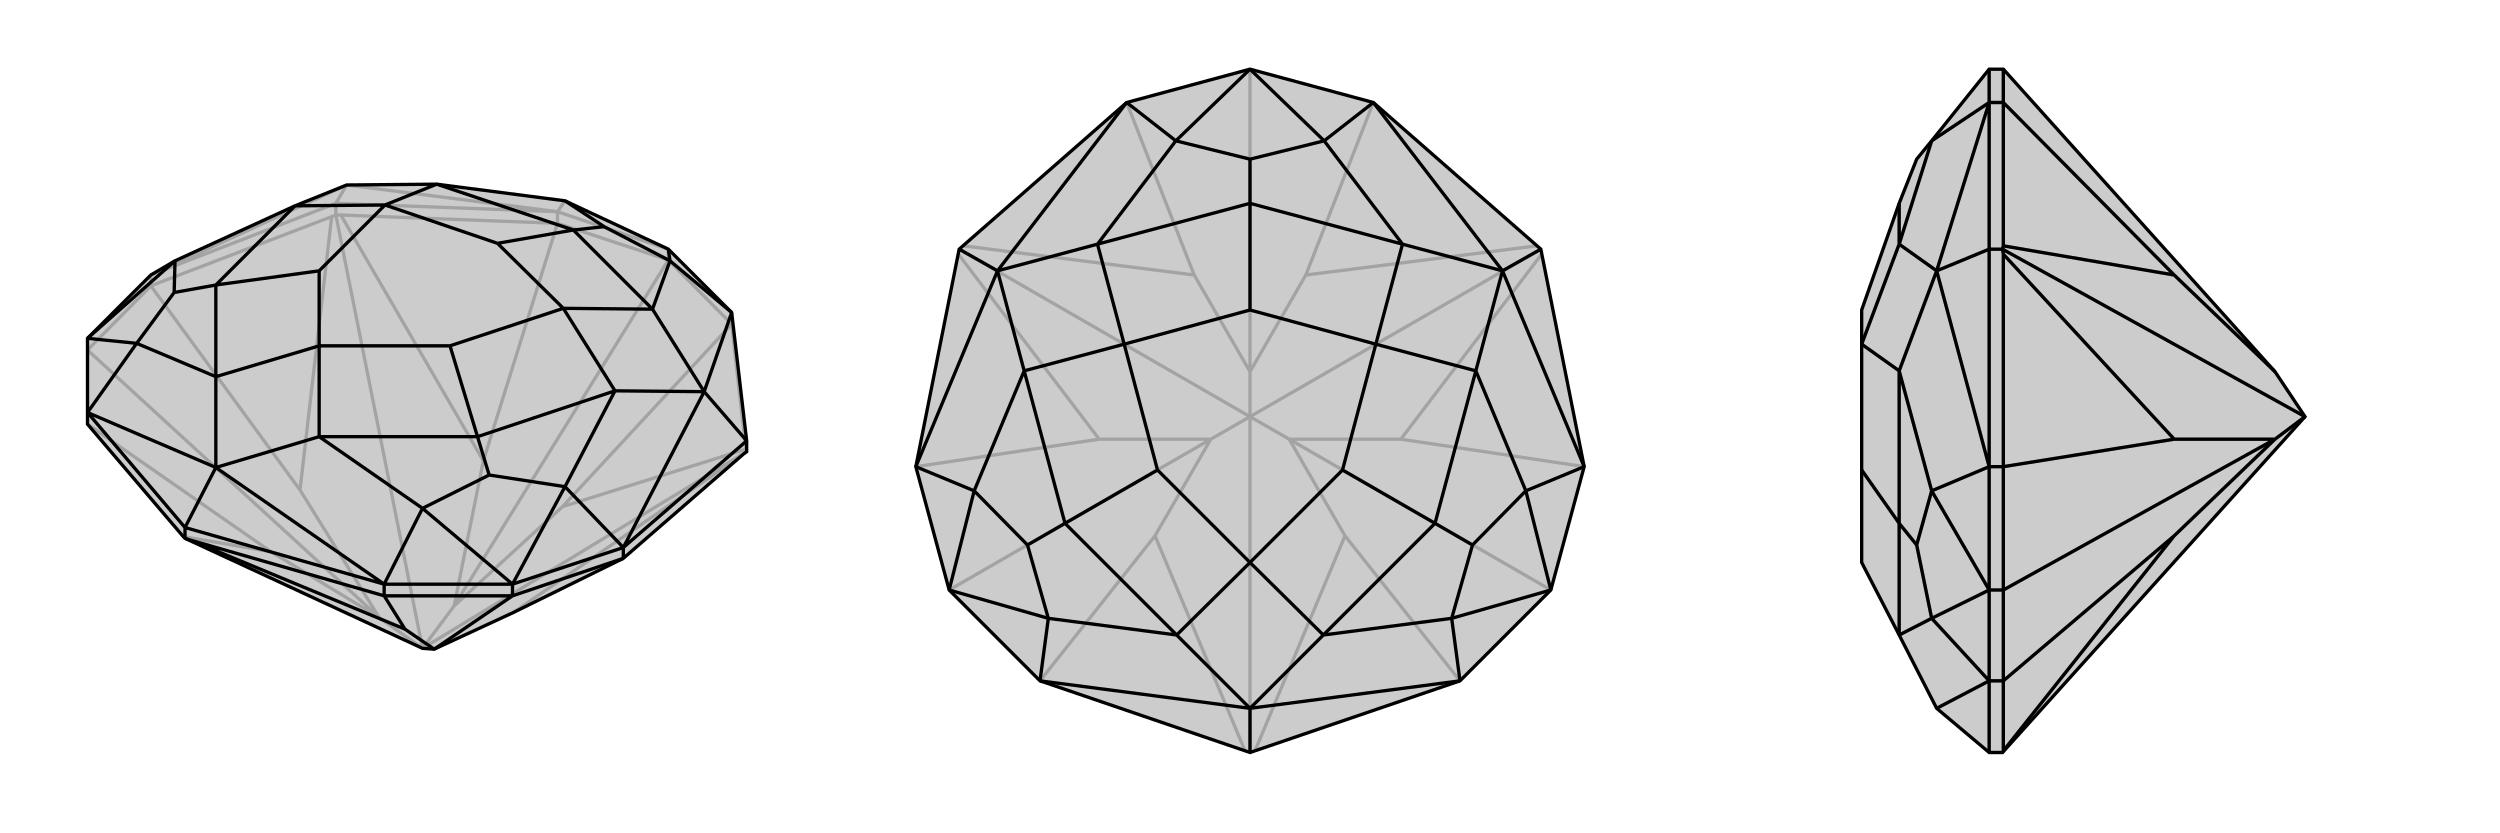
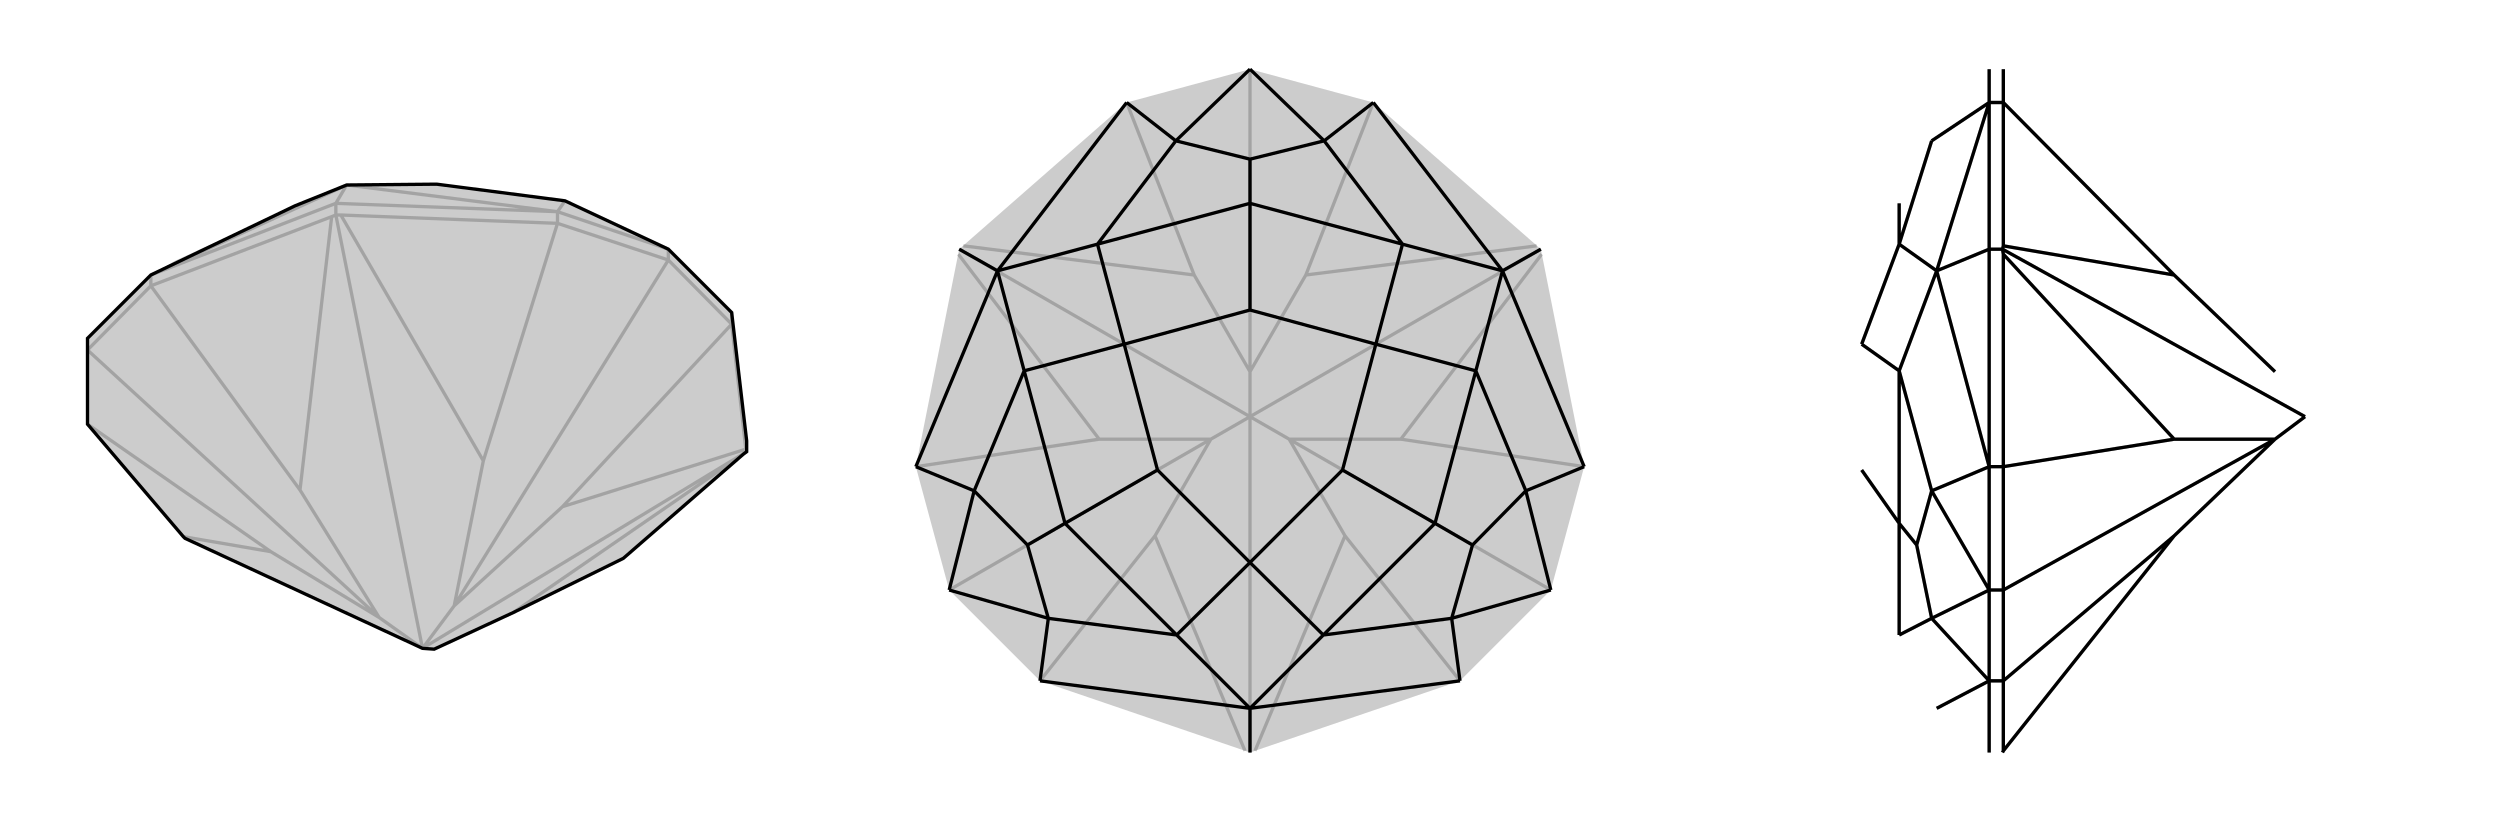
<svg xmlns="http://www.w3.org/2000/svg" viewBox="0 0 3000 1000">
  <g stroke="currentColor" stroke-width="4" fill="none" transform="translate(7 61)">
    <path fill="currentColor" stroke="none" fill-opacity=".2" d="M609,674L514,718L500,717L215,585L213,583L98,448L98,434L98,345L174,269L203,252L347,186L409,161L517,160L671,180L795,238L871,314L889,468L889,481L885,484L741,609z" />
    <path stroke-opacity=".2" d="M174,282L353,527M98,448L318,601M98,359L448,680M662,207L573,492M871,328L668,547M795,251L538,666M871,328L888,478M662,207L402,197M174,282L391,199M396,197L396,183M871,328L795,251M871,328L871,314M662,207L795,251M662,207L662,193M795,251L795,238M174,282L98,359M174,282L174,269M668,547L888,478M668,547L538,666M888,478L889,481M573,492L402,197M538,666L573,492M402,197L396,197M538,666L500,717M609,674L885,484M889,481L500,717M353,527L391,199M353,527L448,680M391,199L396,197M396,197L500,717M318,601L213,583M448,680L318,601M448,680L500,717M396,183L662,193M396,183L174,269M396,183L409,161M662,193L795,238M662,193L409,161M662,193L671,180M174,269L409,161" />
-     <path d="M609,674L514,718L500,717L215,585L213,583L98,448L98,434L98,345L174,269L203,252L347,186L409,161L517,160L671,180L795,238L871,314L889,468L889,481L885,484L741,609z" />
-     <path d="M454,654L479,694M608,654L514,718M454,654L221,587M215,585L215,572M454,654L608,654M454,654L454,640M741,609L608,654M741,609L741,596M608,654L608,640M479,694L221,587M514,718L479,694M221,587L215,585M215,572L454,640M215,572L98,434M215,572L252,500M889,468L741,596M889,468L838,409M741,596L608,640M454,640L608,640M454,640L252,500M454,640L500,549M98,434L252,500M98,434L157,351M871,314L838,409M871,314L797,252M741,596L838,409M741,596L671,523M98,345L203,252M98,345L157,351M608,640L671,523M608,640L500,549M795,238L797,252M252,500L376,463M252,500L252,391M838,409L776,310M838,409L731,408M671,180L718,211M500,549L376,463M500,549L580,509M157,351L252,391M157,351L202,290M671,523L731,408M671,523L580,509M580,509L566,463M203,252L202,290M202,290L252,281M797,252L776,310M797,252L718,211M718,211L681,215M347,186L455,185M347,186L252,281M776,310L669,309M776,310L681,215M517,160L455,185M681,215L517,160M681,215L590,231M376,463L376,354M376,463L566,463M252,391L376,354M252,391L252,281M252,281L376,264M731,408L669,309M731,408L566,463M566,463L533,354M455,185L376,264M669,309L590,231M455,185L590,231M376,354L533,354M376,354L376,264M669,309L533,354" />
+     <path d="M609,674L514,718L500,717L215,585L213,583L98,448L98,434L98,345L174,269L347,186L409,161L517,160L671,180L795,238L871,314L889,468L889,481L885,484L741,609z" />
  </g>
  <g stroke="currentColor" stroke-width="4" fill="none" transform="translate(1000 0)">
    <path fill="currentColor" stroke="none" fill-opacity=".2" d="M99,560L139,708L248,817L500,903L752,817L861,708L901,560L849,299L648,123L500,83L352,123L151,299z" />
    <path stroke-opacity=".2" d="M901,560L681,527M99,560L319,527M752,817L614,643M861,708L547,527M248,817L386,643M139,708L453,527M352,123L433,330M648,123L567,330M500,83L500,446M567,330L844,295M567,330L500,446M433,330L156,295M500,446L433,330M500,446L500,500M681,527L850,305M681,527L547,527M849,299L500,500M319,527L150,305M319,527L453,527M151,299L500,500M614,643L506,901M547,527L614,643M547,527L500,500M386,643L494,901M453,527L386,643M453,527L500,500M500,903L500,500" />
-     <path d="M99,560L139,708L248,817L500,903L752,817L861,708L901,560L849,299L648,123L500,83L352,123L151,299z" />
    <path d="M151,299L197,325M500,903L500,850M849,299L803,325M752,817L500,850M752,817L742,742M248,817L500,850M248,817L258,742M648,123L803,325M648,123L589,169M352,123L197,325M352,123L411,169M901,560L803,325M901,560L831,589M99,560L197,325M99,560L169,589M139,708L169,589M139,708L258,742M861,708L831,589M861,708L742,742M500,83L589,169M500,83L411,169M197,325L317,293M197,325L229,445M500,850L588,762M500,850L412,762M803,325L683,293M803,325L771,445M411,169L317,293M411,169L500,191M742,742L588,762M742,742L767,654M258,742L412,762M258,742L233,654M831,589L771,445M831,589L767,654M767,654L722,628M169,589L229,445M169,589L233,654M233,654L278,628M589,169L683,293M589,169L500,191M500,191L500,244M229,445L349,413M229,445L278,628M683,293L651,413M683,293L500,244M317,293L349,413M500,244L317,293M500,244L500,372M588,762L500,675M588,762L722,628M412,762L500,675M412,762L278,628M278,628L389,564M771,445L651,413M771,445L722,628M722,628L611,564M349,413L389,564M651,413L500,372M349,413L500,372M500,675L611,564M500,675L389,564M651,413L611,564" />
  </g>
  <g stroke="currentColor" stroke-width="4" fill="none" transform="translate(2000 0)">
-     <path fill="currentColor" stroke="none" fill-opacity=".2" d="M730,446L766,500L403,903L387,903L324,850L279,762L234,675L234,564L234,413L234,413L234,372L279,244L300,191L318,169L387,83L404,83z" />
    <path stroke-opacity=".2" d="M404,560L609,527M404,817L609,643M404,708L730,527M404,123L609,330M404,123L404,295M404,560L404,305M403,299L387,299M404,817L404,901M404,817L404,708M404,817L387,817M404,123L404,83M404,123L387,123M404,560L404,708M404,560L387,560M404,708L387,708M609,330L404,295M730,446L609,330M404,295L403,299M609,527L404,305M609,527L730,527M404,305L403,299M403,299L766,500M609,643L404,901M730,527L609,643M403,903L404,901M730,527L766,500M387,299L387,123M387,299L387,560M387,299L324,325M387,903L387,817M387,560L387,708M387,817L387,708M387,123L387,83M387,817L324,850M387,817L318,742M387,123L324,325M387,123L318,169M387,560L324,325M387,560L318,589M387,708L318,589M387,708L318,742M324,325L279,293M324,325L279,445M318,169L279,293M318,742L279,762M318,742L300,654M318,589L279,445M318,589L300,654M300,654L279,628M279,445L234,413M279,445L279,628M279,293L234,413M279,244L279,293M279,762L279,628M279,628L234,564" />
-     <path d="M730,446L766,500L403,903L387,903L324,850L279,762L234,675L234,564L234,413L234,413L234,372L279,244L300,191L318,169L387,83L404,83z" />
    <path d="M404,560L609,527M404,817L609,643M404,708L730,527M404,123L609,330M404,560L404,305M404,123L404,295M403,299L387,299M404,817L404,901M404,817L404,708M404,817L387,817M404,123L404,83M404,123L387,123M404,560L404,708M404,560L387,560M404,708L387,708M609,330L404,295M609,330L730,446M404,295L403,299M609,527L404,305M609,527L730,527M404,305L403,299M403,299L766,500M609,643L404,901M730,527L609,643M404,901L403,903M730,527L766,500M387,903L387,817M387,299L387,560M387,299L387,123M387,299L324,325M387,560L387,708M387,817L387,708M387,123L387,83M387,817L324,850M387,817L318,742M387,123L324,325M387,123L318,169M387,560L324,325M387,560L318,589M387,708L318,589M387,708L318,742M324,325L279,293M324,325L279,445M318,742L279,762M318,742L300,654M318,589L279,445M318,589L300,654M300,654L279,628M318,169L279,293M279,293L234,413M279,293L279,244M279,762L279,628M279,445L234,413M279,445L279,628M279,628L234,564" />
  </g>
</svg>